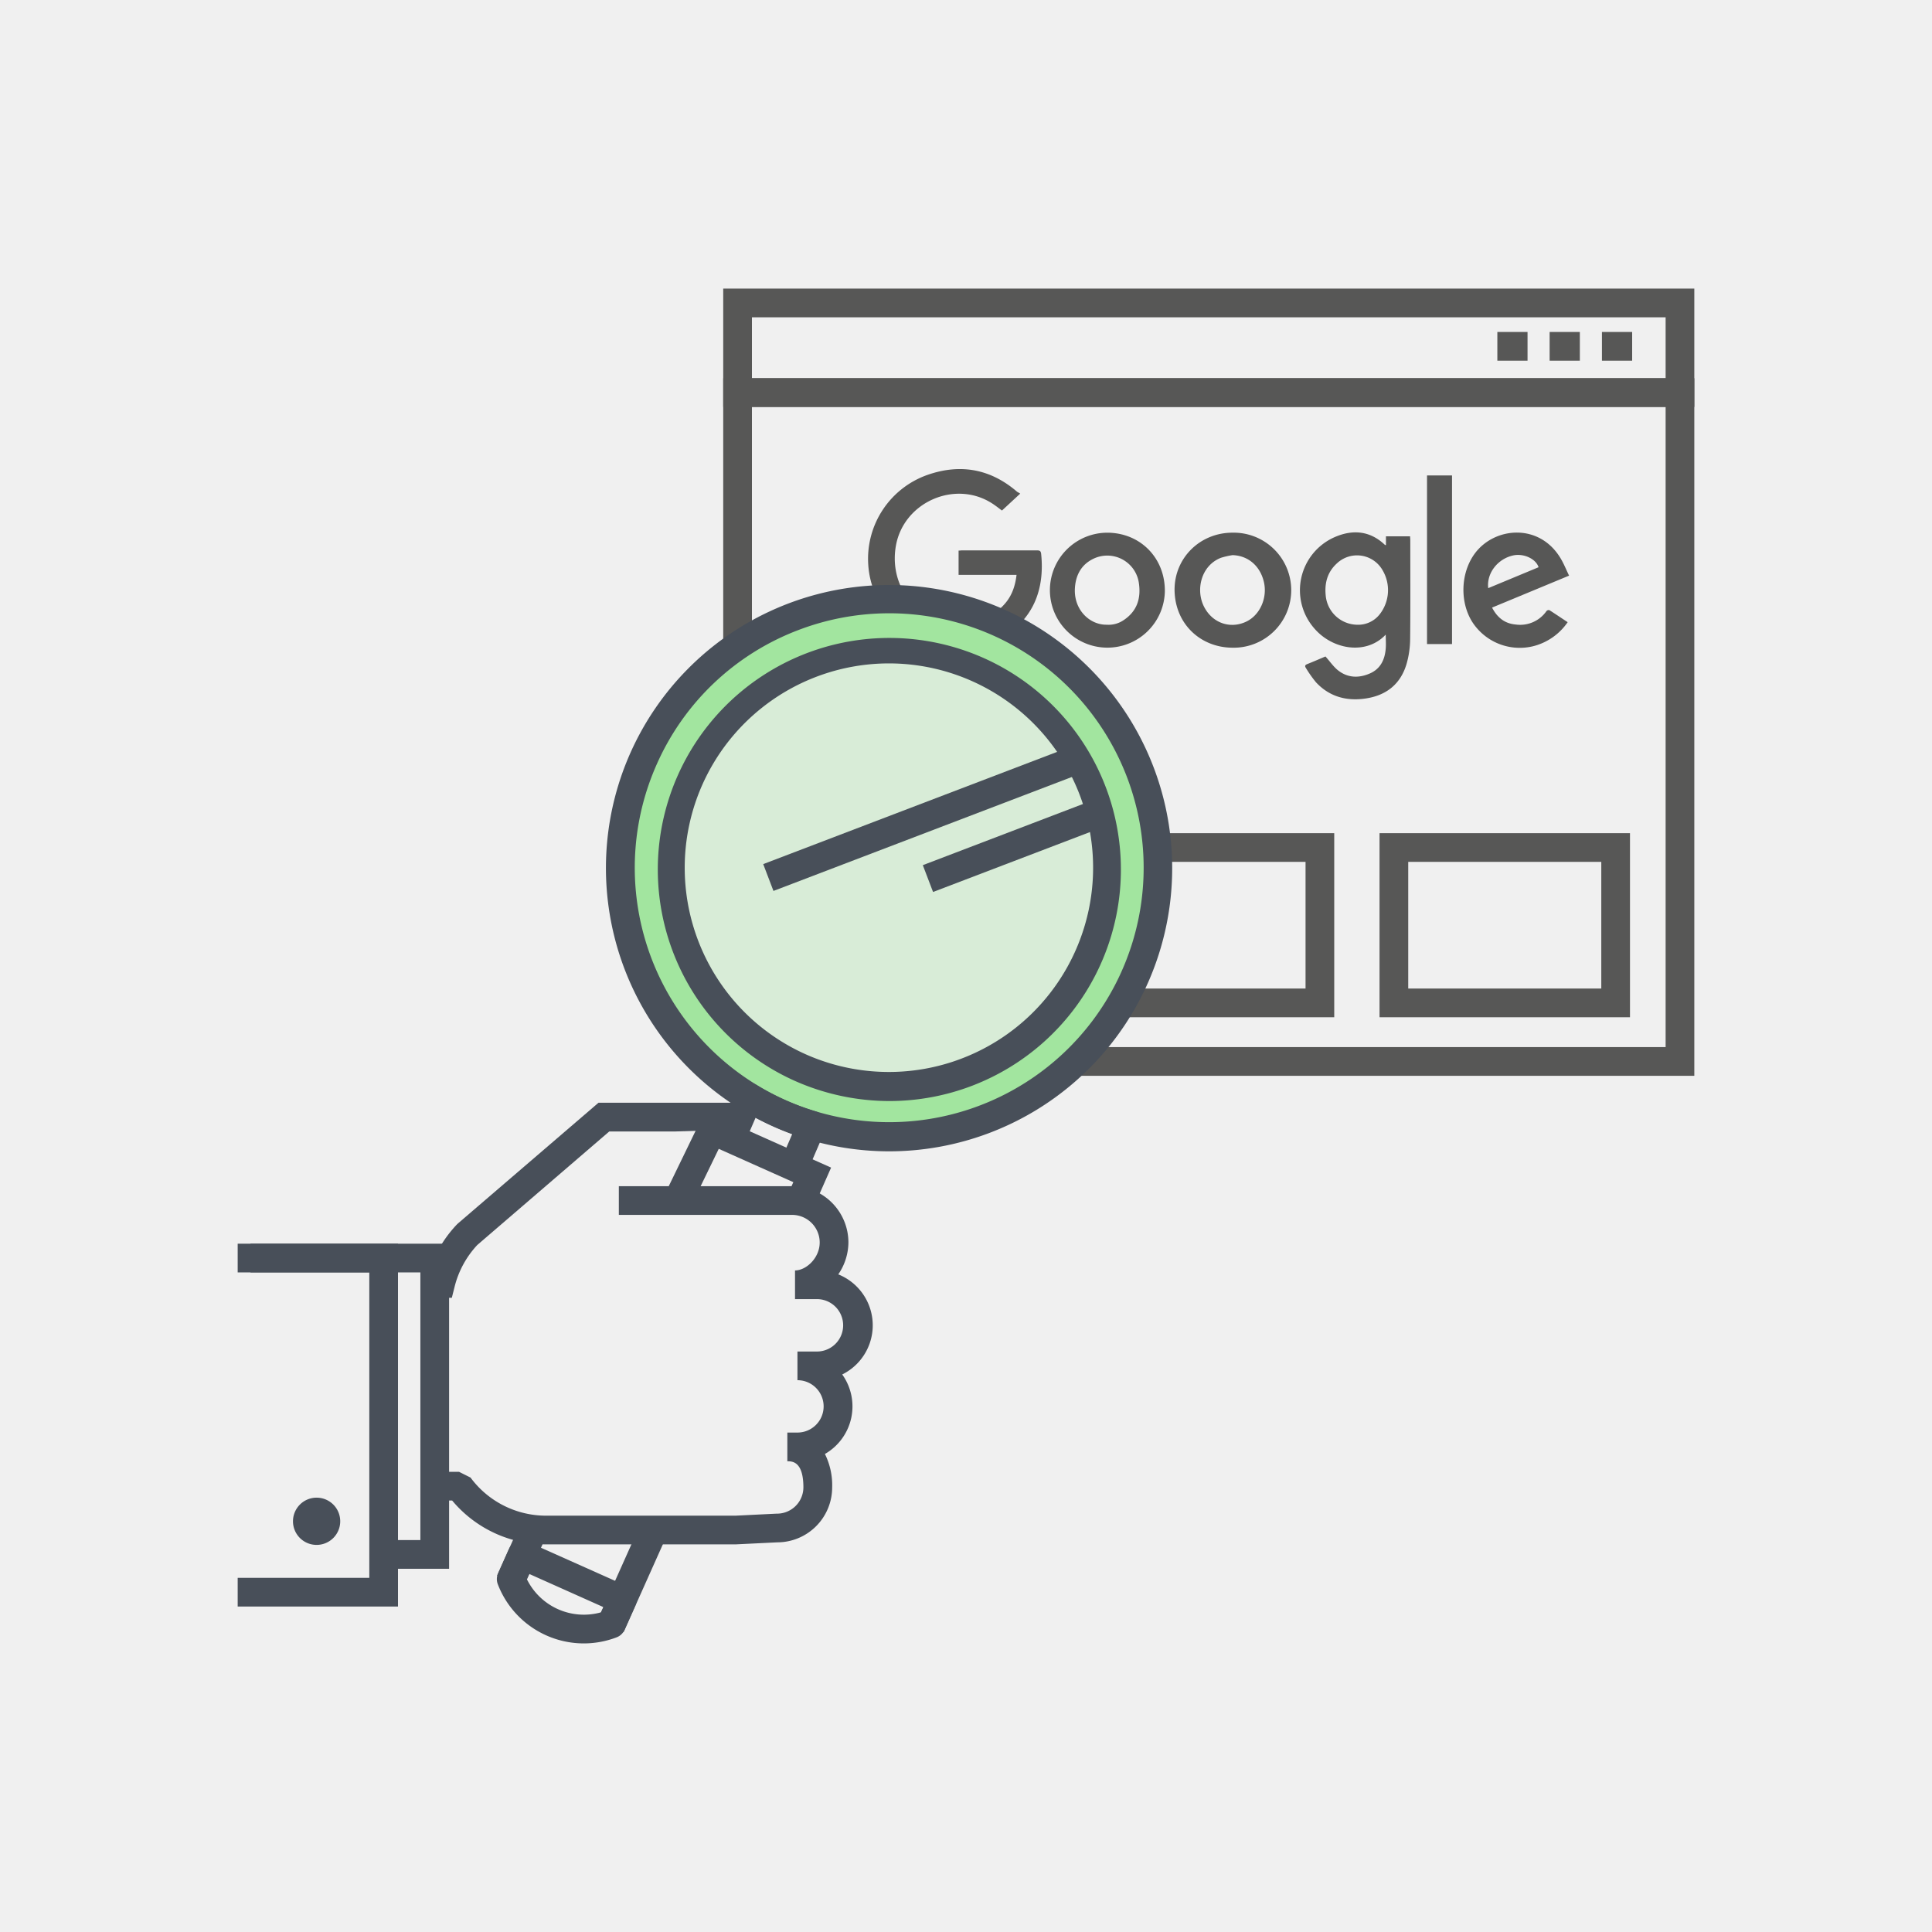
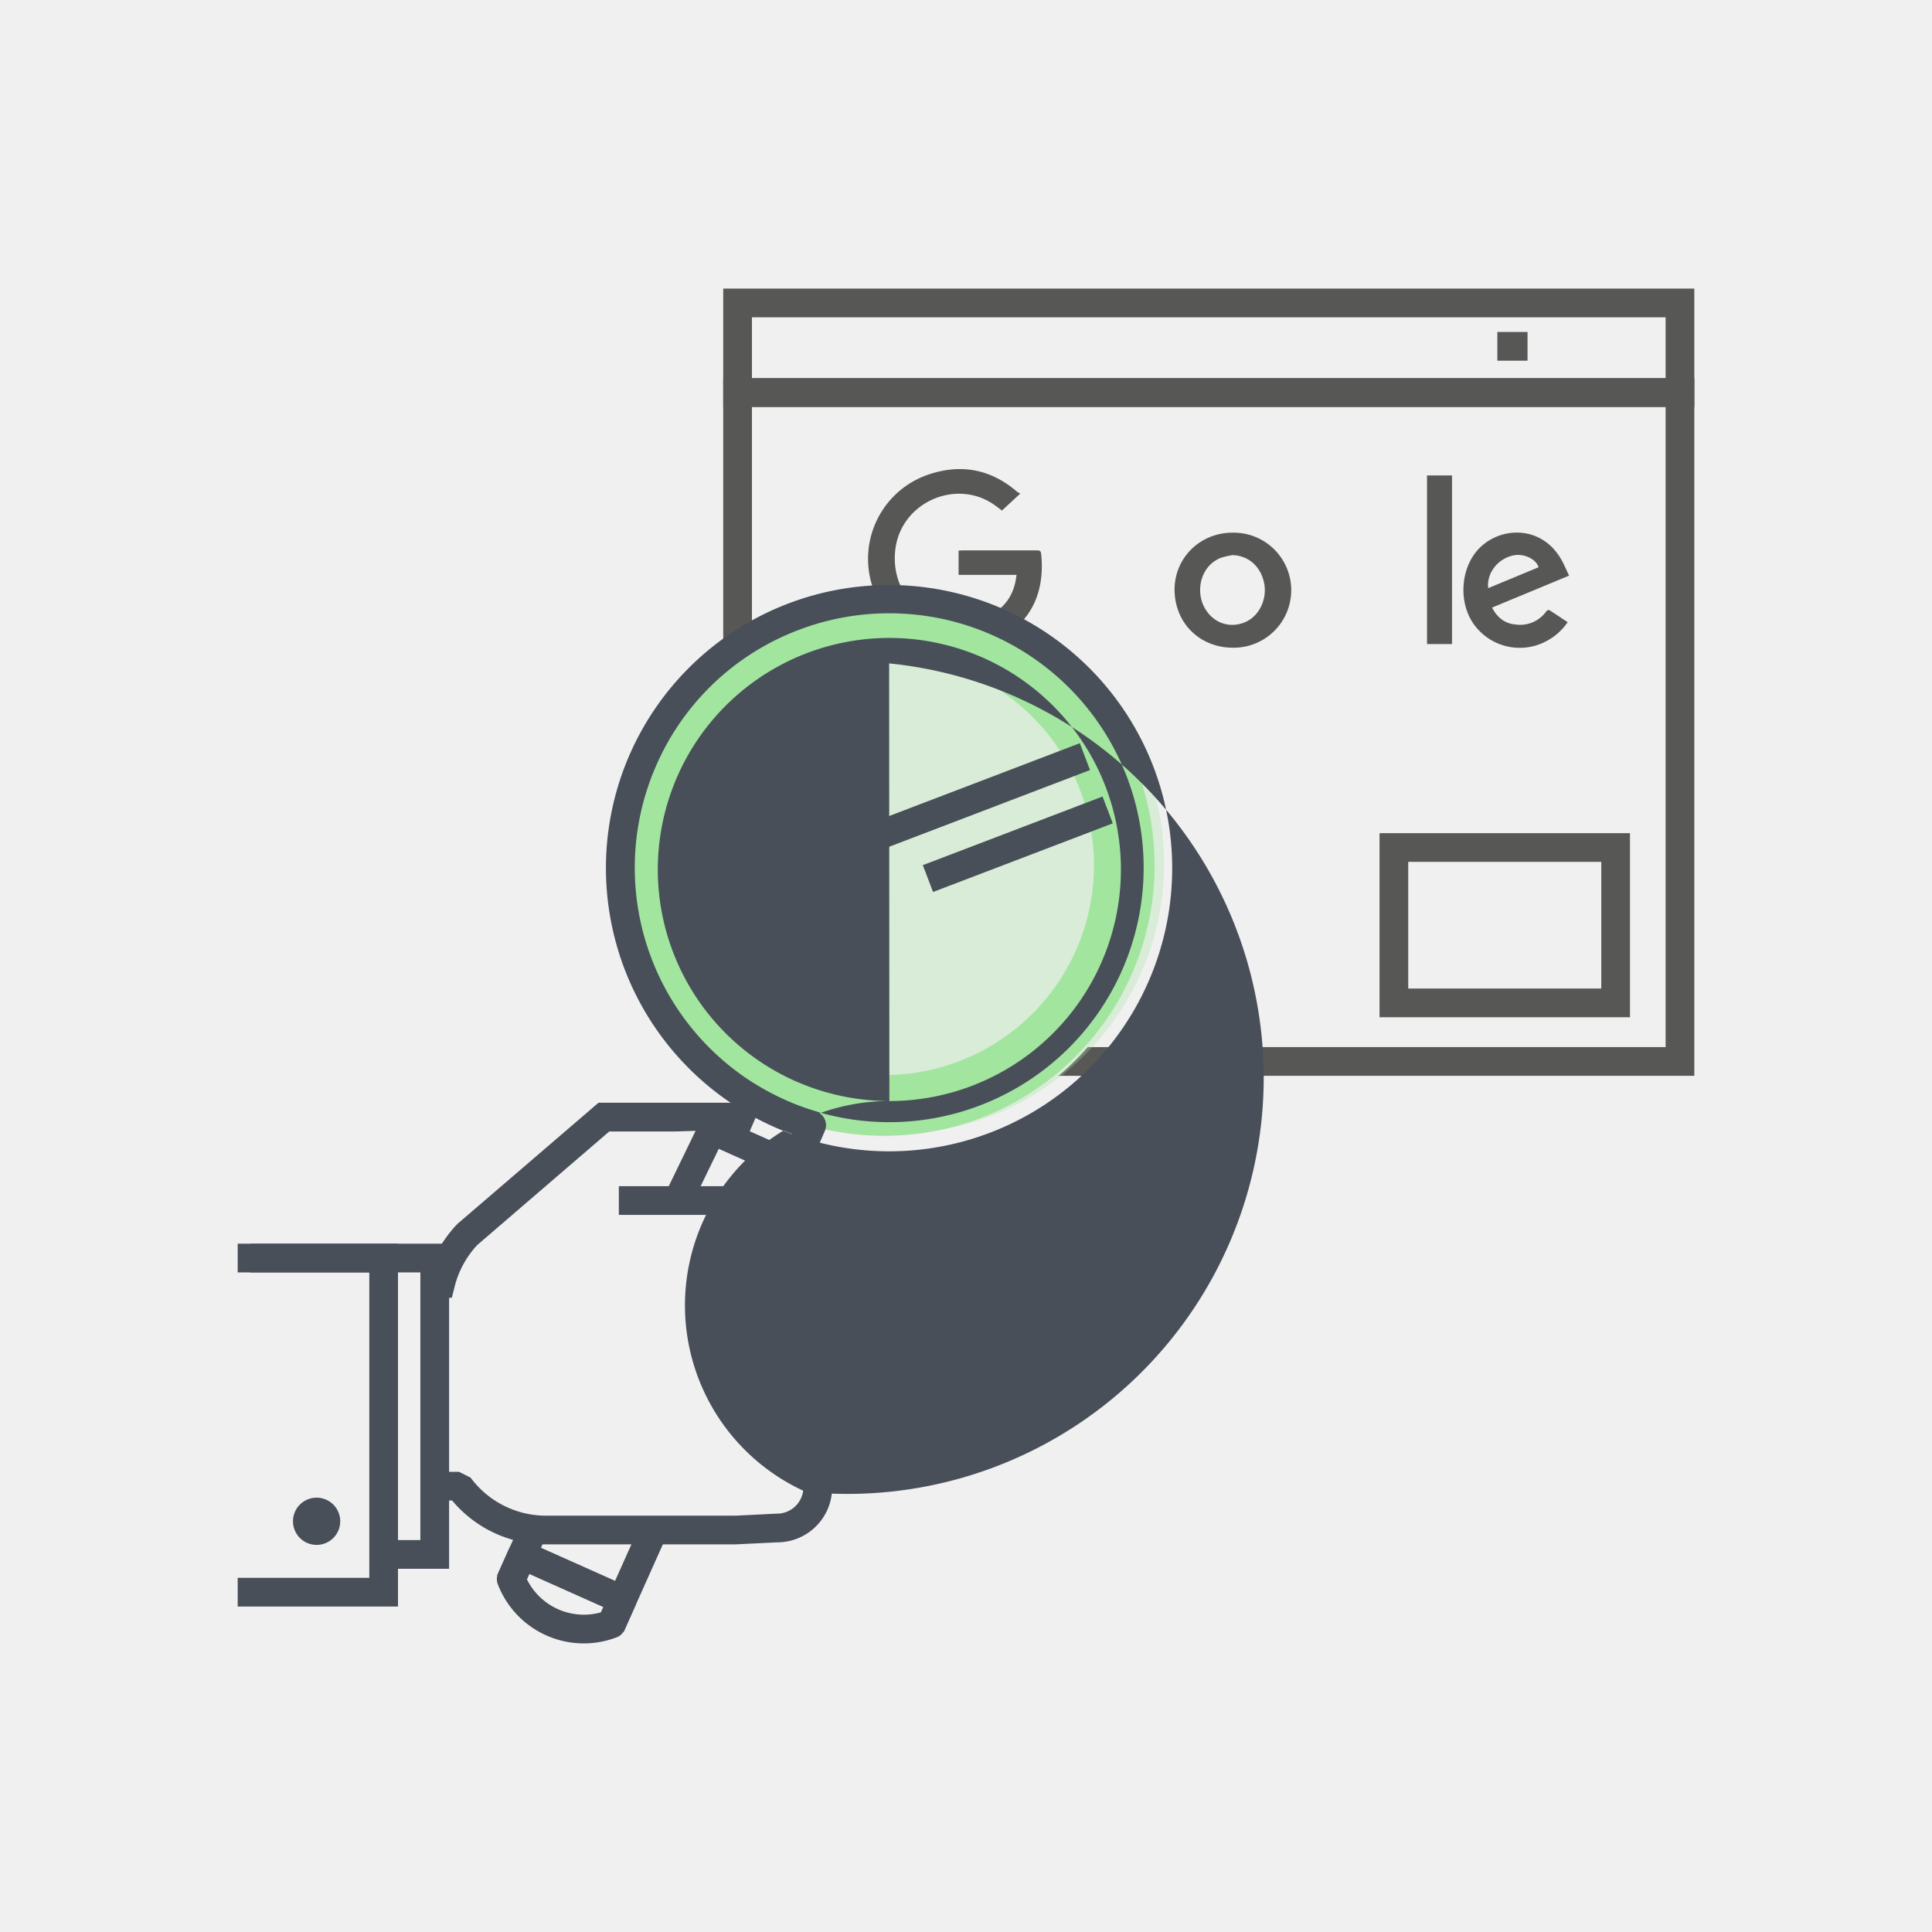
<svg xmlns="http://www.w3.org/2000/svg" id="Icons_Grün" data-name="Icons Grün" viewBox="0 0 800 800">
  <g id="Google_Co." data-name="Google &amp; Co.">
    <rect width="800" height="800" fill="#f0f0f0" />
    <path d="M701.58,445.47H299.47V156.61H701.58ZM311.36,433.58H689.7V168.5H311.36Z" fill="#575756" />
    <path d="M701.58,168.5H299.47v-49H701.58ZM311.36,156.61H689.7V131.39H311.36Z" fill="#575756" />
    <rect x="620.02" y="137.46" width="12.5" height="11.89" fill="#575756" />
-     <rect x="641.67" y="137.46" width="12.51" height="11.89" fill="#575756" />
-     <rect x="663.33" y="137.46" width="12.51" height="11.89" fill="#575756" />
    <path d="M430,421.22H326.31V345H430ZM338.2,409.33h79.93V356.88H338.2Z" fill="#575756" />
-     <path d="M552.48,421.22H448.77V345H552.48Zm-91.82-11.89H540.6V356.88H460.66Z" fill="#575756" />
    <path d="M674.94,421.22H571.24V345h103.7Zm-91.82-11.89h79.94V356.88H583.12Z" fill="#575756" />
    <path d="M422.45,204.4l-7.56,7c-1.21-.89-2.53-1.95-3.95-2.87-15.36-10-36.7-.68-39.95,17.36-2.33,12.9,3.94,25.13,15.46,30,10.22,4.31,22.95,2.2,29.95-6.26,2.73-3.3,4-7.16,4.53-11.59h-24V228c.46,0,1-.1,1.46-.1,10.34,0,20.67,0,31,0,1.15,0,1.6.25,1.73,1.47,1.52,14.66-3.24,27.46-17,35a34.91,34.91,0,0,1-17.91,3.91,36.76,36.76,0,0,1-25-10.15,35.77,35.77,0,0,1-11.69-24.4,36.82,36.82,0,0,1,24.66-37.13c13.58-4.7,26.07-2.42,37.05,7.09C421.52,203.83,421.83,204,422.45,204.4Z" fill="#575756" />
-     <path d="M548.85,271.83c1.88,2.11,3.32,4.26,5.25,5.78,4.06,3.18,8.7,3.23,13.26,1.2,4.3-1.92,6.06-5.7,6.44-10.19.16-1.89,0-3.82,0-5.84-8.08,8.58-21.9,6.26-29.48-2.46a24,24,0,0,1,8.55-38c7.38-3.15,14.47-2.52,20.57,3.28.06.06.16.06.45.15v-3.66h10c0,.52.08,1,.08,1.56,0,13.65.09,27.31-.06,41a38.47,38.47,0,0,1-1.35,9.79c-2.42,8.78-8.52,13.62-17.42,14.84-7.78,1.07-14.74-.87-20.21-6.75a49.13,49.13,0,0,1-4.19-5.94c-.54-.79-.35-1.26.6-1.62C544,273.91,546.61,272.77,548.85,271.83ZM562,258.69a11.28,11.28,0,0,0,9.4-4.45,16.23,16.23,0,0,0,1.11-18.1,12.16,12.16,0,0,0-19-2.79c-3.86,3.56-5.07,8.08-4.57,13.14A13.28,13.28,0,0,0,562,258.69Z" fill="#575756" />
    <path d="M510.36,220.57a23.82,23.82,0,1,1,0,47.63c-13.26-.05-23.86-9.85-24-23.94C486.32,231,496.91,220.57,510.36,220.57Zm0,9.3a33,33,0,0,0-4.79,1.1c-8.22,3.19-10.58,13.25-7,20.26,3.43,6.75,10.79,9.32,17.42,6.2,5.75-2.7,8.94-9.92,7.33-16.58S516.7,230.06,510.38,229.87Z" fill="#575756" />
-     <path d="M458.73,220.58a23.8,23.8,0,1,0,23.61,24.29C482.47,231.16,472.33,220.73,458.73,220.58Zm6.54,36.21a11,11,0,0,1-7,1.89c-7.07.12-13.9-6.28-13.15-15.51.42-5.26,2.74-9.44,7.63-11.8a13.22,13.22,0,0,1,18.87,10.33C472.48,248,470.7,253.18,465.27,256.79Z" fill="#575756" />
    <path d="M617.83,251.59c2.14,4.1,5.19,6.59,9.72,7A13.3,13.3,0,0,0,640.39,253a1.3,1.3,0,0,1,1.15-.37c2.54,1.61,5,3.3,7.6,5a24.62,24.62,0,0,1-13.84,9.84,23.39,23.39,0,0,1-25.71-10c-5.29-8.48-4.71-20.64,1.28-28.52,8.2-10.78,26.68-12.46,35.44,2.41,1.28,2.16,2.22,4.53,3.41,7Zm19.26-16.71c-1.11-3.5-6.16-5.81-10.45-4.9-6.46,1.38-11.13,7.35-10.4,13.56Z" fill="#575756" />
    <path d="M590.9,196.87h10.35v69.82H590.9Z" fill="#575756" />
    <circle cx="366.08" cy="359.93" r="111.97" fill="#f0f0f0" />
    <g opacity="0.3">
      <circle cx="370.04" cy="357.63" r="111.97" fill="#a2e59f" />
    </g>
    <path d="M366.08,246.32a112,112,0,1,0,112,112A112,112,0,0,0,366.08,246.32Zm0,198.86A86.89,86.89,0,1,1,453,358.29,86.89,86.89,0,0,1,366.08,445.18Z" fill="#a2e59f" />
-     <path d="M368.26,476.74A117.3,117.3,0,0,1,261.15,311.5h0A117.25,117.25,0,1,1,368.26,476.74ZM272,316.35a105.36,105.36,0,1,0,58.62-55.47A104.72,104.72,0,0,0,272,316.35Zm96.27,139.57a96.57,96.57,0,0,1-39.63-8.57h0a95.88,95.88,0,1,1,39.63,8.57Zm-.1-181.22a84.61,84.61,0,0,0-34.66,161.81h0A84.59,84.59,0,1,0,368.17,274.7Z" fill="#484f59" />
+     <path d="M368.26,476.74A117.3,117.3,0,0,1,261.15,311.5h0A117.25,117.25,0,1,1,368.26,476.74ZM272,316.35a105.36,105.36,0,1,0,58.62-55.47A104.72,104.72,0,0,0,272,316.35Zm96.27,139.57a96.57,96.57,0,0,1-39.63-8.57h0a95.88,95.88,0,1,1,39.63,8.57Za84.61,84.61,0,0,0-34.66,161.81h0A84.59,84.59,0,1,0,368.17,274.7Z" fill="#484f59" />
    <path d="M333.55,486.86l-10.92-4.69,5.43-12.62q-4.1-1.49-7.94-3.21c-2.42-1.08-4.82-2.26-7.23-3.56q-2.67,6.18-5.32,12.35l-10.92-4.69q4-9.22,8-18.48a5.94,5.94,0,0,1,8.55-2.72,103.93,103.93,0,0,0,24.64,11,5.94,5.94,0,0,1,3.73,8Z" fill="#484f59" />
    <rect x="240.88" y="648.96" width="40.34" height="11.88" transform="translate(-443.37 625.84) rotate(-65.9)" fill="#484f59" />
    <rect x="204.72" y="638.68" width="22.2" height="11.88" transform="translate(-460.75 578.47) rotate(-65.9)" fill="#484f59" />
    <polygon points="336.2 501.5 325.32 496.7 328.5 489.51 297.62 475.71 287.58 496.41 276.89 491.22 291.95 460.17 344.14 483.48 336.2 501.5" fill="#484f59" />
    <path d="M241.78,680.5A38.17,38.17,0,0,1,206.13,656a6,6,0,0,1,.12-4.54l4.46-10a5.94,5.94,0,0,1,7.85-3L260.09,657a5.94,5.94,0,0,1,3,7.85l-4.45,10a5.93,5.93,0,0,1-3.3,3.13A38,38,0,0,1,241.78,680.5Zm-23.61-26.58a26.29,26.29,0,0,0,30.69,13.71l1-2.16-30.68-13.72Z" fill="#484f59" />
    <path d="M187.09,537.39h-7.47v-6.63l-3-.72a51.14,51.14,0,0,1,12.55-23l.44-.42,58.22-50h56.68v.26c3.31.28,3.76.86,4.66,2l-3.32,8.81-26.29.83H252.28l-54.64,47a39.31,39.31,0,0,0-9.44,17.46Z" fill="#484f59" />
    <path d="M226.22,639.49a50.56,50.56,0,0,1-39-18.16h-3.66V609.45h6.52l4.76,2.38a38.87,38.87,0,0,0,31.36,15.78h78.34l17-.84a10.93,10.93,0,0,0,11.13-10.84c0-10.85-4.66-10.85-6.65-10.85V593.19h4.19a10.84,10.84,0,1,0,0-21.68V559.63h8.4a10.85,10.85,0,0,0,0-21.69H329.2V526.06c4.63,0,10.22-5.17,10.22-11.58A11.44,11.44,0,0,0,328,503.06H256.25V491.17H328a23.33,23.33,0,0,1,23.31,23.31,23.62,23.62,0,0,1-4.2,13.21,22.72,22.72,0,0,1,1.64,41.45,22.72,22.72,0,0,1-7.17,32.92,29.08,29.08,0,0,1,3,13.87,22.75,22.75,0,0,1-22.73,22.72l-17,.83Z" fill="#484f59" />
    <polygon points="185.96 649.6 158.59 649.6 158.59 637.71 174.07 637.71 174.07 526.88 103.73 526.88 103.73 514.99 185.96 514.99 185.96 649.6" fill="#484f59" />
    <polyline points="98.42 520.94 158.86 520.94 158.86 659.29 98.42 659.29" fill="none" />
    <path d="M131.11,620.15a9.78,9.78,0,1,0,9.77,9.78,9.78,9.78,0,0,0-9.77-9.78Z" fill="#484f59" />
    <polygon points="164.8 665.23 98.42 665.23 98.42 653.35 152.92 653.35 152.92 526.88 98.42 526.88 98.42 514.99 164.8 514.99 164.8 665.23" fill="#484f59" />
    <rect x="381.62" y="343.63" width="79.67" height="11.89" transform="translate(-96.98 173.36) rotate(-20.9)" fill="#484f59" />
    <rect x="313.54" y="332.38" width="140.32" height="11.89" transform="translate(-95.45 159.15) rotate(-20.9)" fill="#484f59" />
  </g>
</svg>